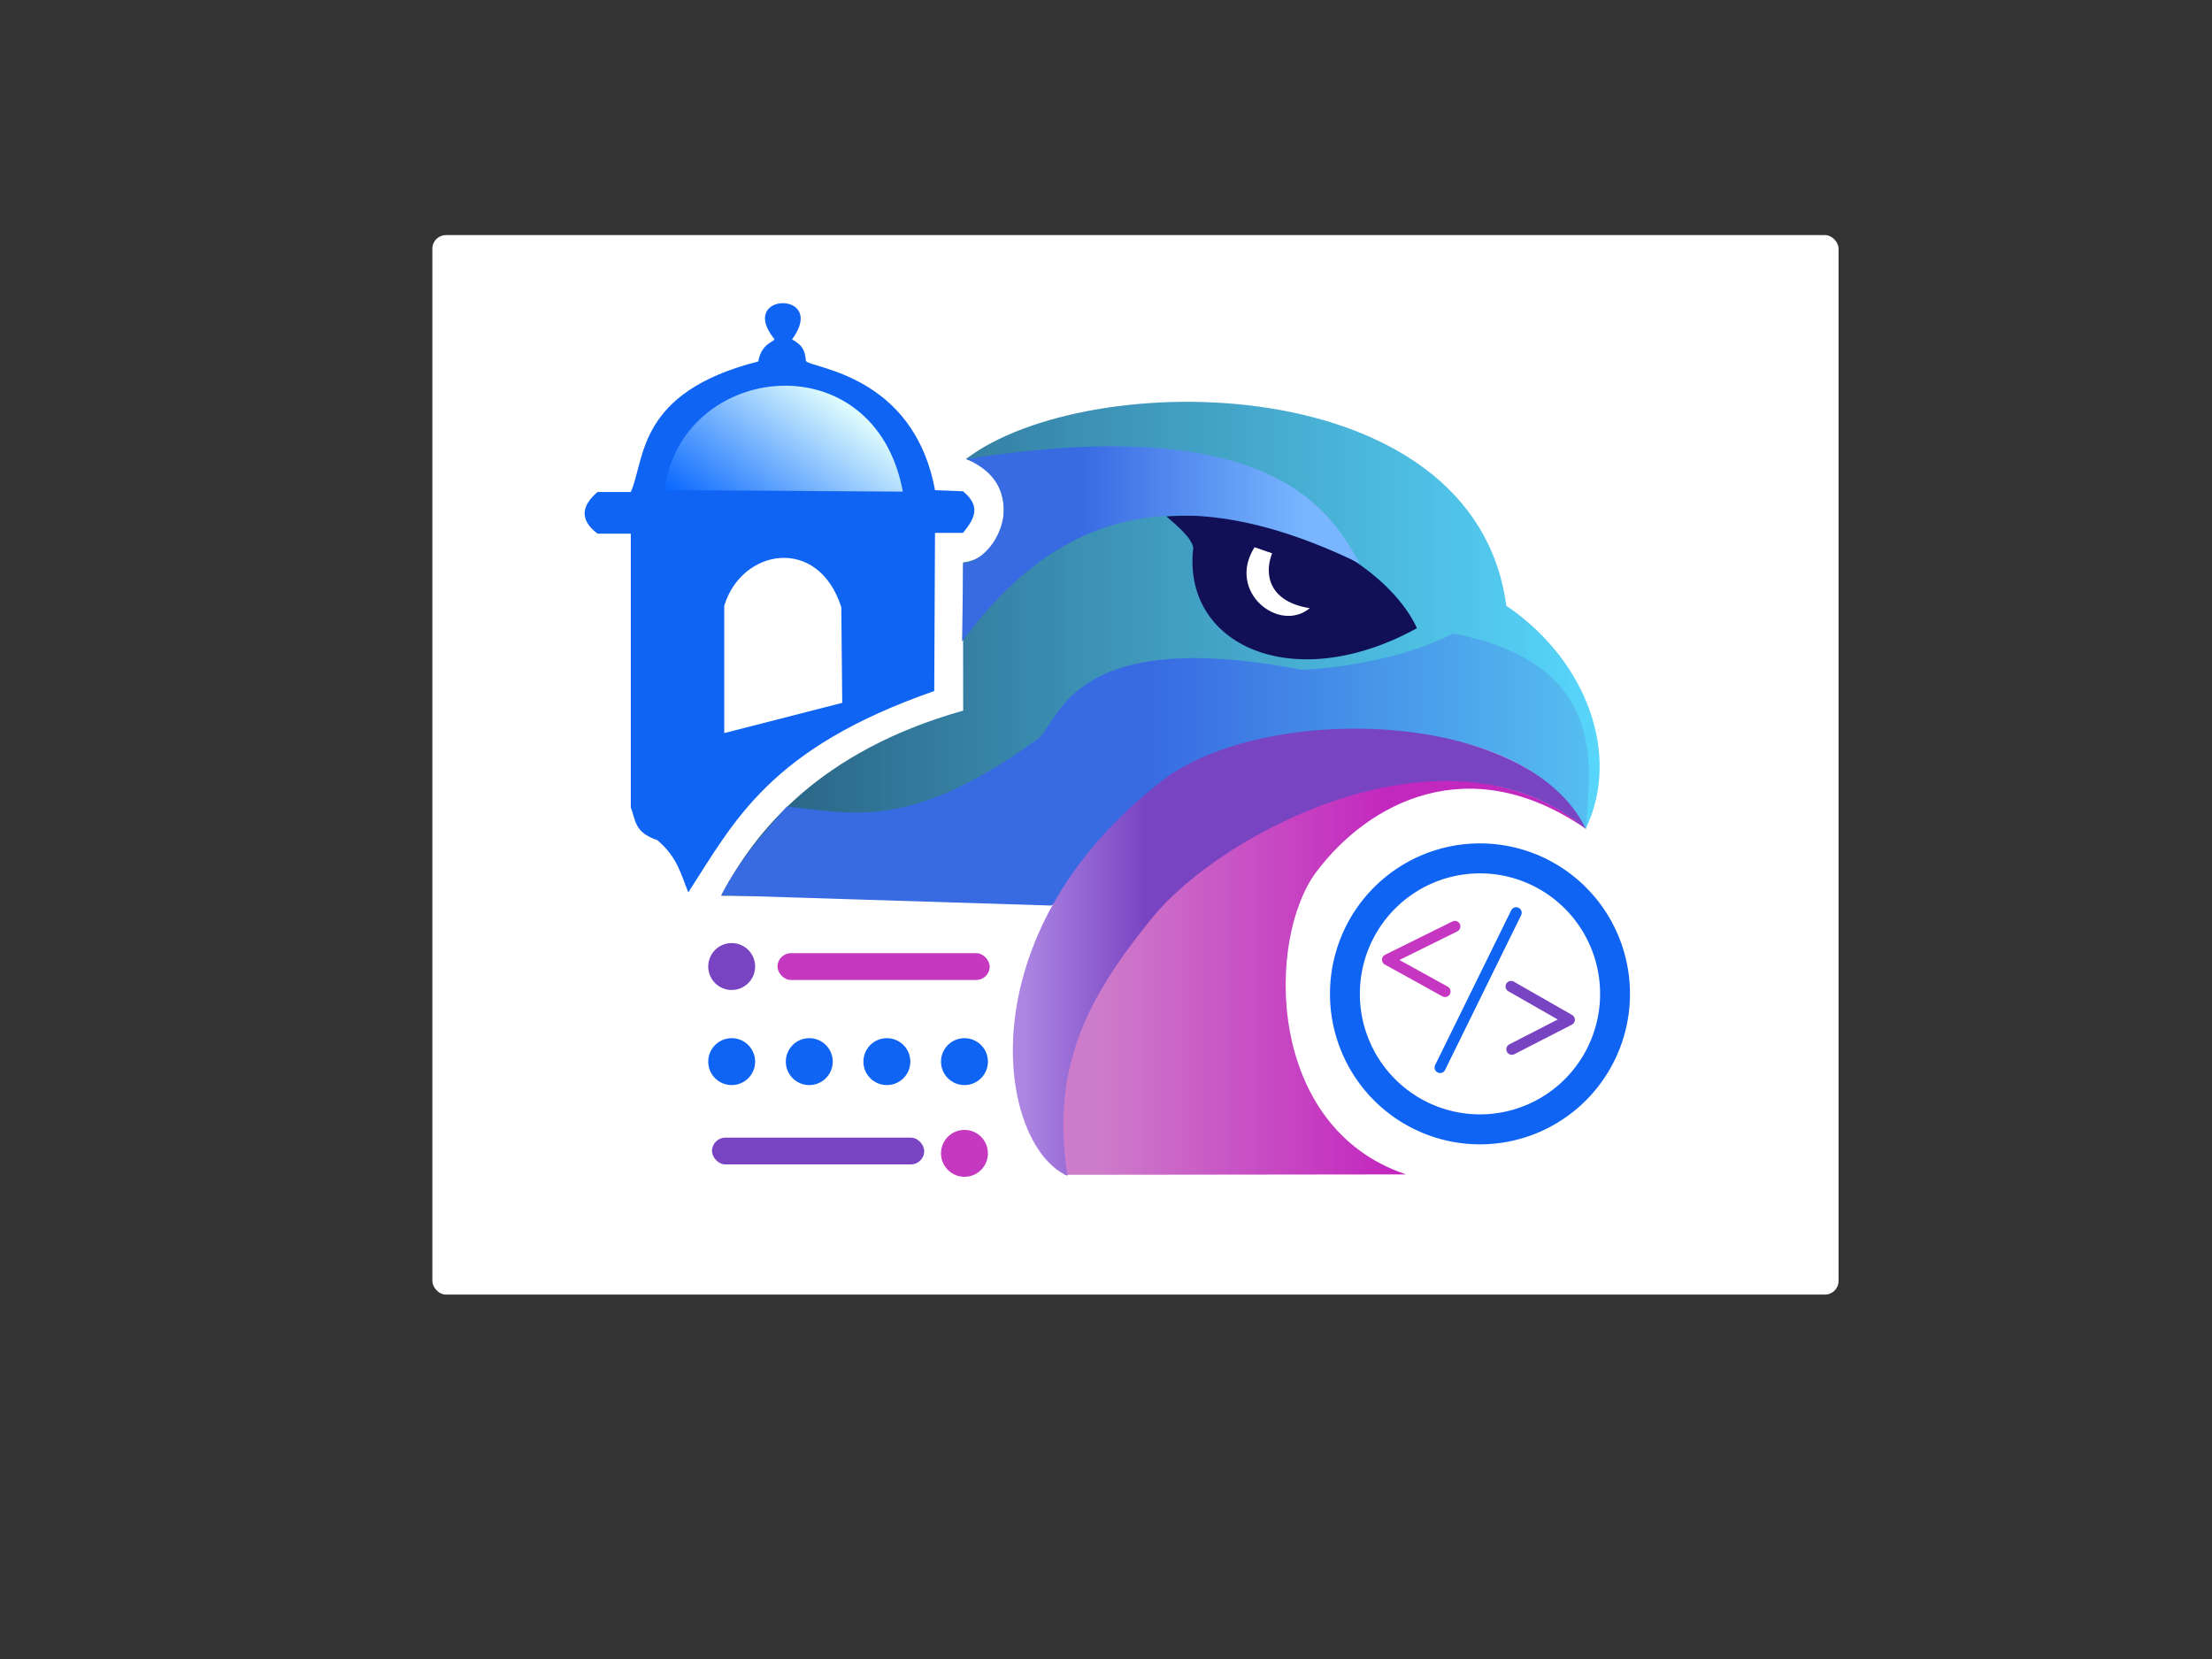
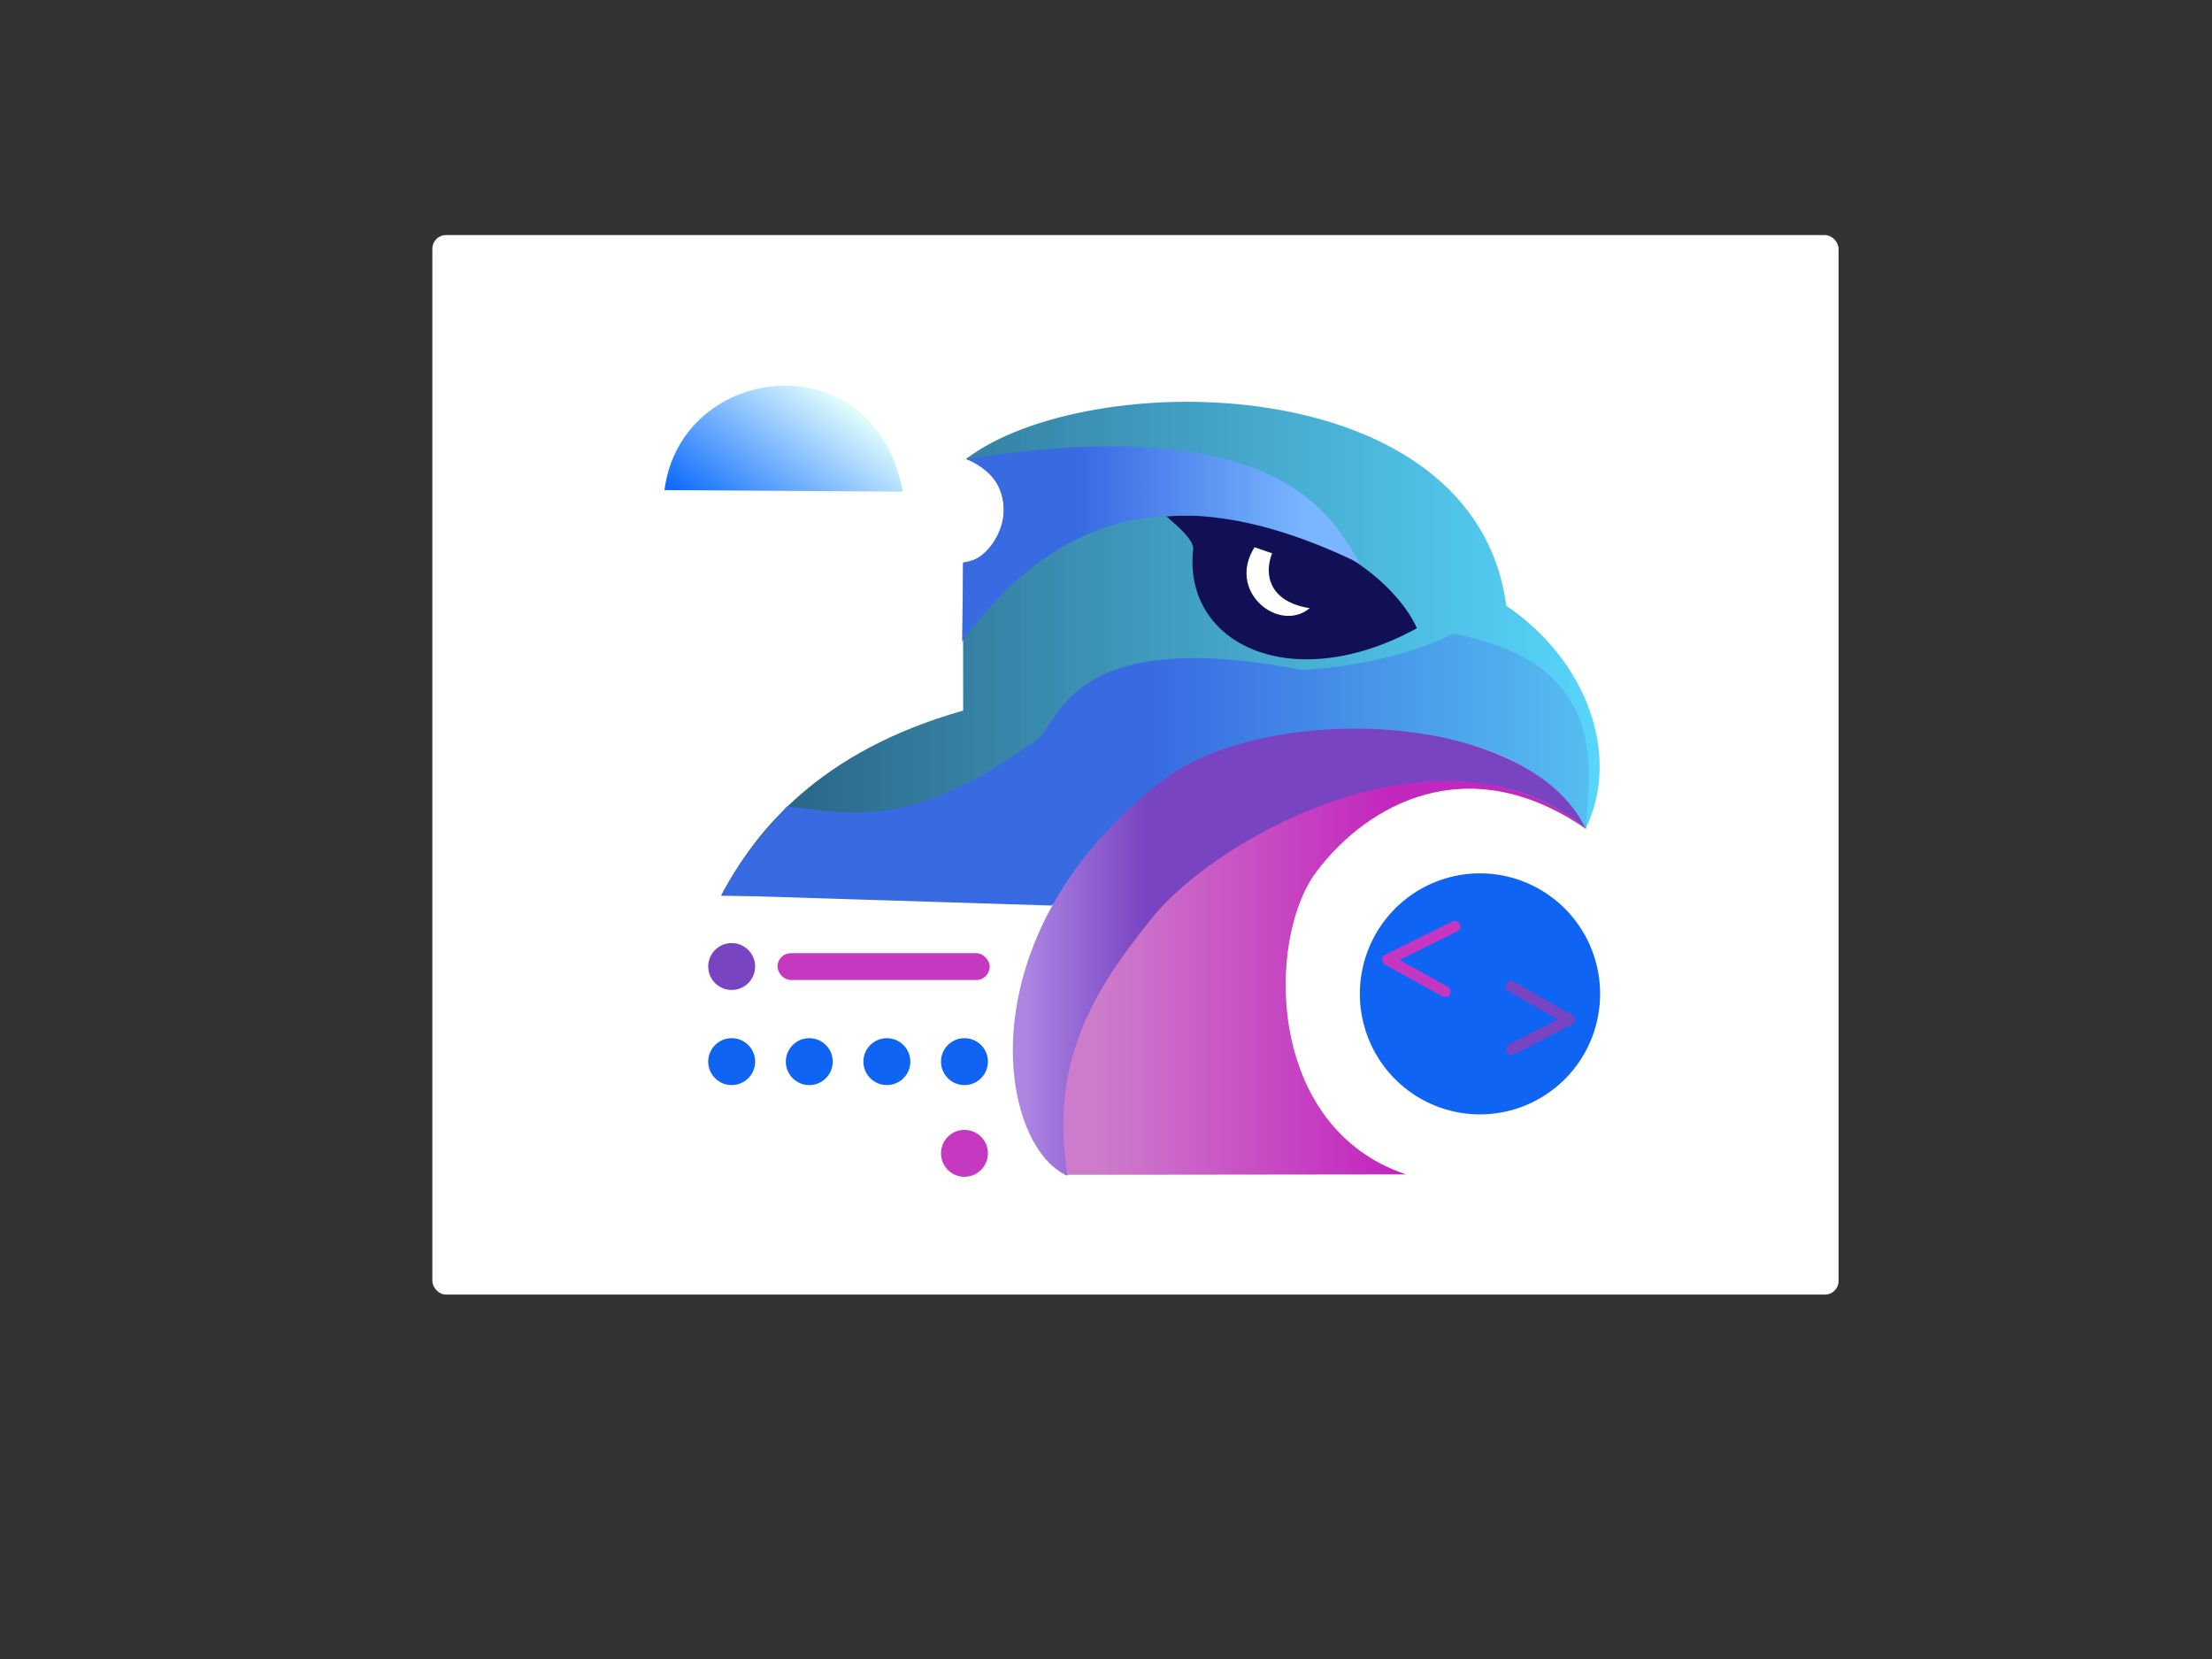
<svg xmlns="http://www.w3.org/2000/svg" xmlns:ns1="http://www.inkscape.org/namespaces/inkscape" xmlns:ns2="http://sodipodi.sourceforge.net/DTD/sodipodi-0.dtd" xmlns:xlink="http://www.w3.org/1999/xlink" width="400mm" height="300mm" viewBox="0 0 400 300" version="1.1" id="svg1" xml:space="preserve" ns1:version="1.4.2 (2aeb623e1d, 2025-05-12)" ns2:docname="logo_alcon.svg">
  <rect x="0" y="0" width="400" height="300" fill="#333333" stroke="none" />
  <ns2:namedview id="namedview1" pagecolor="#ffffff" bordercolor="#000000" borderopacity="0.25" ns1:showpageshadow="2" ns1:pageopacity="0.0" ns1:pagecheckerboard="0" ns1:deskcolor="#d1d1d1" ns1:document-units="mm" showguides="true" ns1:zoom="0.34179688" ns1:cx="163.84" ns1:cy="697.78285" ns1:window-width="1850" ns1:window-height="1016" ns1:window-x="70" ns1:window-y="27" ns1:window-maximized="1" ns1:current-layer="layer3" />
  <defs id="defs1">
    <linearGradient id="linearGradient80" ns1:collect="always">
      <stop style="stop-color:#ad86e3;stop-opacity:1;" offset="0.002" id="stop80" />
      <stop style="stop-color:#7944c2;stop-opacity:1;" offset="0.22" id="stop81" />
    </linearGradient>
    <linearGradient id="linearGradient78" ns1:collect="always">
      <stop style="stop-color:#cd7ccb;stop-opacity:1;" offset="0" id="stop78" />
      <stop style="stop-color:#c328be;stop-opacity:1;" offset="0.523" id="stop79" />
    </linearGradient>
    <linearGradient id="linearGradient75" ns1:collect="always">
      <stop style="stop-color:#275d7e;stop-opacity:1;" offset="0" id="stop75" />
      <stop style="stop-color:#4ad2fb;stop-opacity:0.925;" offset="1" id="stop76" />
    </linearGradient>
    <linearGradient id="linearGradient73" ns1:collect="always">
      <stop style="stop-color:#386ae2;stop-opacity:1;" offset="0.295" id="stop73" />
      <stop style="stop-color:#79b6ff;stop-opacity:1;" offset="0.864" id="stop74" />
    </linearGradient>
    <linearGradient id="linearGradient71" ns1:collect="always">
      <stop style="stop-color:#386ae2;stop-opacity:1;" offset="0.489" id="stop71" />
      <stop style="stop-color:#56bef0;stop-opacity:1;" offset="0.997" id="stop72" />
    </linearGradient>
    <linearGradient id="linearGradient65" ns1:collect="always">
      <stop style="stop-color:#0061ff;stop-opacity:1;" offset="0" id="stop66" />
      <stop style="stop-color:#ddfbfd;stop-opacity:1;" offset="0.765" id="stop67" />
    </linearGradient>
    <linearGradient ns1:collect="always" xlink:href="#linearGradient65" id="linearGradient67" x1="120.998" y1="83.377" x2="146.939" y2="48.951" gradientUnits="userSpaceOnUse" gradientTransform="translate(7.741,13.16)" />
    <linearGradient ns1:collect="always" xlink:href="#linearGradient71" id="linearGradient72" x1="122.431" y1="125.416" x2="280.175" y2="125.416" gradientUnits="userSpaceOnUse" gradientTransform="translate(7.741,13.16)" />
    <linearGradient ns1:collect="always" xlink:href="#linearGradient73" id="linearGradient74" x1="165.987" y1="85.202" x2="238.381" y2="85.202" gradientUnits="userSpaceOnUse" gradientTransform="translate(7.741,13.16)" />
    <linearGradient ns1:collect="always" xlink:href="#linearGradient75" id="linearGradient76" x1="122.694" y1="104.257" x2="281.525" y2="104.257" gradientUnits="userSpaceOnUse" gradientTransform="translate(7.741,13.16)" />
    <linearGradient ns1:collect="always" xlink:href="#linearGradient78" id="linearGradient79" x1="190.708" y1="160.7" x2="290.407" y2="160.7" gradientUnits="userSpaceOnUse" gradientTransform="translate(7.741,13.16)" />
    <linearGradient ns1:collect="always" xlink:href="#linearGradient80" id="linearGradient81" x1="176.949" y1="159.04" x2="279.311" y2="159.04" gradientUnits="userSpaceOnUse" gradientTransform="translate(7.741,13.16)" />
  </defs>
  <g ns1:label="Bagground" ns1:groupmode="layer" id="layer1" />
  <g ns1:groupmode="layer" id="layer3" ns1:label="Logo" style="display:inline">
    <rect style="display:inline;opacity:1;fill:#ffffff;fill-opacity:1;fill-rule:evenodd;stroke:none;stroke-width:0.5;stroke-linecap:round;stroke-linejoin:round;stroke-dasharray:none;stroke-opacity:1" id="rect81" width="254.29" height="191.589" x="78.184" y="42.512" ry="2.463" ns1:label="fondo" />
-     <path style="display:inline;opacity:1;fill:#0f64f4;fill-opacity:1;fill-rule:evenodd;stroke:none;stroke-width:0.5;stroke-linecap:round;stroke-linejoin:round;stroke-dasharray:none" d="m 168.941,124.96 c -29.861,10.408 -36.114,23.525 -44.474,36.4 -1.314,-3.147 -1.895,-6.295 -5.611,-9.442 -4.285,-1.424 -3.902,-3.781 -4.789,-5.884 V 96.496 h -6.021 c -3.29,-2.509 -2.909,-5.018 0,-7.526 h 6.021 c 2.629,-5.833 0.991,-18.029 23.058,-23.605 0.579,-3.625 3.462,-3.59 2.811,-4.171 -6.638,-8.367 9.835,-8.689 3.287,0.183 1.966,1.061 2.333,2.023 2.513,3.892 0.865,1.365 19.46,2.333 23.345,23.375 l 5.06,0.194 c 3.229,2.668 2.203,4.853 0,7.521 h -5.063 z" id="path40" ns2:nodetypes="ccccccccccccccccc" ns1:label="base_garita" />
    <path style="display:inline;opacity:1;fill:url(#linearGradient76);fill-opacity:1;fill-rule:evenodd;stroke:none;stroke-width:0.5;stroke-linecap:round;stroke-linejoin:round;stroke-dasharray:none;stroke-opacity:1" d="m 130.435,161.979 55.348,0.194 c 9.434,-4.682 17.826,-13.228 23.513,-19.159 11.219,-14.16 67.784,-17.579 77.426,6.889 6.372,-13.115 0.476,-30.312 -14.337,-40.368 -5.703,-43.08 -75.765,-43.322 -97.73,-26.513 9.542,2.342 8.917,17.527 -0.507,18.682 l 0.024,26.796 c -25.995,7.331 -37.722,21.849 -43.736,33.48 z" id="path41" ns2:nodetypes="cccccccccc" ns1:label="base_alcon" />
    <path style="display:inline;opacity:1;fill:#111056;fill-opacity:1;fill-rule:evenodd;stroke:none;stroke-width:0.5;stroke-linecap:round;stroke-linejoin:round;stroke-dasharray:none;stroke-opacity:1" d="m 210.924,93.375 c 25.976,-1.69 41.415,11.521 45.302,20.224 -22.367,12.303 -42.517,3.072 -40.446,-14.514 -0.23,-1.758 -2.793,-3.903 -4.855,-5.709 z" id="path42" ns2:nodetypes="cccc" ns1:label="sombra_ojo_alcon" />
    <path style="display:inline;opacity:1;fill:#ffffff;fill-opacity:1;fill-rule:evenodd;stroke:none;stroke-width:0.5;stroke-linecap:round;stroke-linejoin:round;stroke-dasharray:none" d="m 226.859,98.96 3.182,1.095 c -1.525,3.842 -0.515,8.78 6.808,9.921 -5.516,4.593 -15.101,-2.941 -9.989,-11.016 z" id="path43" ns2:nodetypes="cccc" ns1:label="pupila_alcon" />
    <path style="display:inline;opacity:1;fill:url(#linearGradient67);fill-rule:evenodd;stroke:none;stroke-width:0.5;stroke-linecap:round;stroke-linejoin:round;stroke-dasharray:none" d="m 120.157,88.628 c 2.976,-23.162 37.993,-27.212 43.105,0.274 z" id="path44" ns2:nodetypes="ccc" ns1:label="brillo_cupula_garita" />
    <path style="display:inline;opacity:1;fill:#ffffff;fill-opacity:1;fill-rule:evenodd;stroke:none;stroke-width:0.5;stroke-linecap:round;stroke-linejoin:round;stroke-dasharray:none" d="m 152.303,127.097 -21.336,5.467 v -23.029 c 3.143,-10.362 17,-12.759 21.167,0.266 z" id="path45" ns2:nodetypes="ccccc" ns1:label="ventana_garita" />
    <path style="display:inline;opacity:1;fill:url(#linearGradient72);fill-rule:evenodd;stroke:none;stroke-width:0.5;stroke-linecap:round;stroke-linejoin:round;stroke-dasharray:none" d="m 142.28,145.863 c 11.403,1.018 21.775,4.758 44.861,-11.872 4.47,-2.18 4.709,-21.258 48.305,-12.863 10.201,-0.489 21.089,-3.2 27.3,-6.568 28.899,5.555 24.566,25.017 24.024,35.357 -12.32,-21.96 -46.575,-18.245 -61.861,-15.241 -19.323,6.663 -14.243,7.765 -18.459,10.34 -2.139,1.306 2.051,7.391 -16.363,18.737 l -59.665,-1.869 c 3.699,-7.051 7.81,-11.326 11.858,-16.02 z" id="path46" ns2:nodetypes="ccccccsccc" ns1:label="sombra_bajo_alcon" />
    <path style="display:inline;opacity:1;fill:url(#linearGradient74);fill-opacity:1;fill-rule:evenodd;stroke:none;stroke-width:0.5;stroke-linecap:round;stroke-linejoin:round;stroke-dasharray:none" d="m 174.752,83.022 c 56.318,-8.917 66.181,10.192 71.12,18.869 -37.569,-18.339 -57.973,-4.736 -71.894,14.127 l 0.194,-14.127 c 6.546,-0.796 12.323,-13.94 0.581,-18.869 z" id="path47" ns2:nodetypes="ccccc" ns1:label="sombra_arriba_alcon" />
    <path style="display:inline;opacity:1;fill:url(#linearGradient79);fill-opacity:1;fill-rule:evenodd;stroke:none;stroke-width:0.5;stroke-linecap:round;stroke-linejoin:round;stroke-dasharray:none" d="m 286.761,149.871 c -21.116,-14.572 -39.347,-4.685 -48.728,7.797 -9.038,12.026 -9.203,46.209 16.232,54.702 l -61.777,0.074 c -8.585,-57.549 64.709,-87.844 94.281,-62.608 z" id="path48" ns2:nodetypes="cscccc" ns1:label="cuello_bajo_alcon" />
    <path style="display:inline;opacity:1;fill:url(#linearGradient81);fill-opacity:1;fill-rule:evenodd;stroke:none;stroke-width:0.5;stroke-linecap:round;stroke-linejoin:round;stroke-dasharray:none;stroke-opacity:1" d="m 286.76,149.859 c -24.841,-20.73 -65.687,0.441 -78.418,16.125 -11.224,13.828 -18.5,26.533 -15.308,46.642 -12.477,-5.447 -18.867,-43.263 16.747,-71.16 18.106,-14.476 66.308,-13.606 76.98,8.393 z" id="path49" ns2:nodetypes="csccc" ns1:label="cuello_alto_alcon" />
-     <path d="m 267.627,152.513 a 27.125,27.21 0 0 0 -27.124,27.21 27.125,27.21 0 0 0 27.124,27.21 27.125,27.21 0 0 0 27.125,-27.21 27.125,27.21 0 0 0 -27.125,-27.21 z m 0,5.419 a 21.723,21.791 0 0 1 21.723,21.791 21.723,21.791 0 0 1 -21.723,21.791 21.723,21.791 0 0 1 -21.722,-21.791 21.723,21.791 0 0 1 21.722,-21.791 z" style="display:inline;opacity:1;fill:#0f64f4;fill-opacity:1;fill-rule:evenodd;stroke:none;stroke-width:0.548;stroke-linecap:round;stroke-linejoin:round" id="path81" ns1:label="circulo" />
+     <path d="m 267.627,152.513 z m 0,5.419 a 21.723,21.791 0 0 1 21.723,21.791 21.723,21.791 0 0 1 -21.723,21.791 21.723,21.791 0 0 1 -21.722,-21.791 21.723,21.791 0 0 1 21.722,-21.791 z" style="display:inline;opacity:1;fill:#0f64f4;fill-opacity:1;fill-rule:evenodd;stroke:none;stroke-width:0.548;stroke-linecap:round;stroke-linejoin:round" id="path81" ns1:label="circulo" />
    <path style="display:inline;opacity:1;fill:none;fill-rule:evenodd;stroke:#c537c0;stroke-width:2;stroke-linecap:round;stroke-linejoin:round;stroke-dasharray:none;stroke-opacity:1" d="m 263.088,167.526 -12.179,6.021 10.4,5.747" id="path51" ns1:label="apertura" />
    <path style="display:inline;opacity:1;fill:none;fill-rule:evenodd;stroke:#0f64f4;stroke-width:2;stroke-linecap:round;stroke-linejoin:round;stroke-dasharray:none;stroke-opacity:1" d="m 274.172,165.054 -13.753,27.984" id="path52" ns1:label="slash" ns2:nodetypes="cc" />
    <path style="display:inline;opacity:1;fill:none;fill-rule:evenodd;stroke:#7944c2;stroke-width:2;stroke-linecap:round;stroke-linejoin:round;stroke-dasharray:none;stroke-opacity:1" d="m 273.251,178.383 10.537,6.021 -10.4,5.337" id="path53" ns1:label="cierre" />
    <circle style="display:inline;opacity:1;fill:#0f64f4;fill-opacity:1;fill-rule:evenodd;stroke:none;stroke-width:0.5;stroke-linecap:round;stroke-linejoin:round;stroke-dasharray:none" id="path54" cx="132.311" cy="191.976" r="4.242" ns1:label="punto_medio_1" />
    <circle style="display:inline;opacity:1;fill:#0f64f4;fill-opacity:1;fill-rule:evenodd;stroke:none;stroke-width:0.5;stroke-linecap:round;stroke-linejoin:round;stroke-dasharray:none" id="path54-2" cx="146.342" cy="191.976" r="4.242" ns1:label="punto_medio_2" />
    <circle style="display:inline;opacity:1;fill:#0f64f4;fill-opacity:1;fill-rule:evenodd;stroke:none;stroke-width:0.5;stroke-linecap:round;stroke-linejoin:round;stroke-dasharray:none" id="path54-2-6" cx="160.374" cy="191.976" r="4.242" ns1:label="punto_medio_3" />
    <circle style="display:inline;opacity:1;fill:#0f64f4;fill-opacity:1;fill-rule:evenodd;stroke:none;stroke-width:0.5;stroke-linecap:round;stroke-linejoin:round;stroke-dasharray:none" id="path54-2-6-1" cx="174.406" cy="191.976" r="4.242" />
    <circle style="display:inline;opacity:1;fill:#c539c1;fill-opacity:1;fill-rule:evenodd;stroke:none;stroke-width:0.5;stroke-linecap:round;stroke-linejoin:round;stroke-dasharray:none" id="path54-3" cx="174.406" cy="208.562" r="4.242" ns1:label="punto_abajo" />
    <circle style="display:inline;opacity:1;fill:#7944c2;fill-opacity:1;fill-rule:evenodd;stroke:none;stroke-width:0.5;stroke-linecap:round;stroke-linejoin:round;stroke-dasharray:none" id="path54-0" cx="132.311" cy="174.778" r="4.242" ns1:label="punto_arriba" />
    <rect style="display:inline;opacity:1;fill:#c539c1;fill-opacity:1;fill-rule:evenodd;stroke:none;stroke-width:0.58;stroke-linecap:round;stroke-linejoin:round;stroke-dasharray:none;stroke-opacity:1" id="rect54-6" width="38.373" height="4.846" x="140.596" y="172.366" ry="2.423" />
-     <rect style="display:inline;opacity:1;fill:#7944c2;fill-opacity:1;fill-rule:evenodd;stroke:none;stroke-width:0.58;stroke-linecap:round;stroke-linejoin:round;stroke-dasharray:none" id="rect54-6-7" width="38.373" height="4.846" x="128.753" y="205.717" ry="2.423" ns1:label="barra_bajo" />
  </g>
</svg>